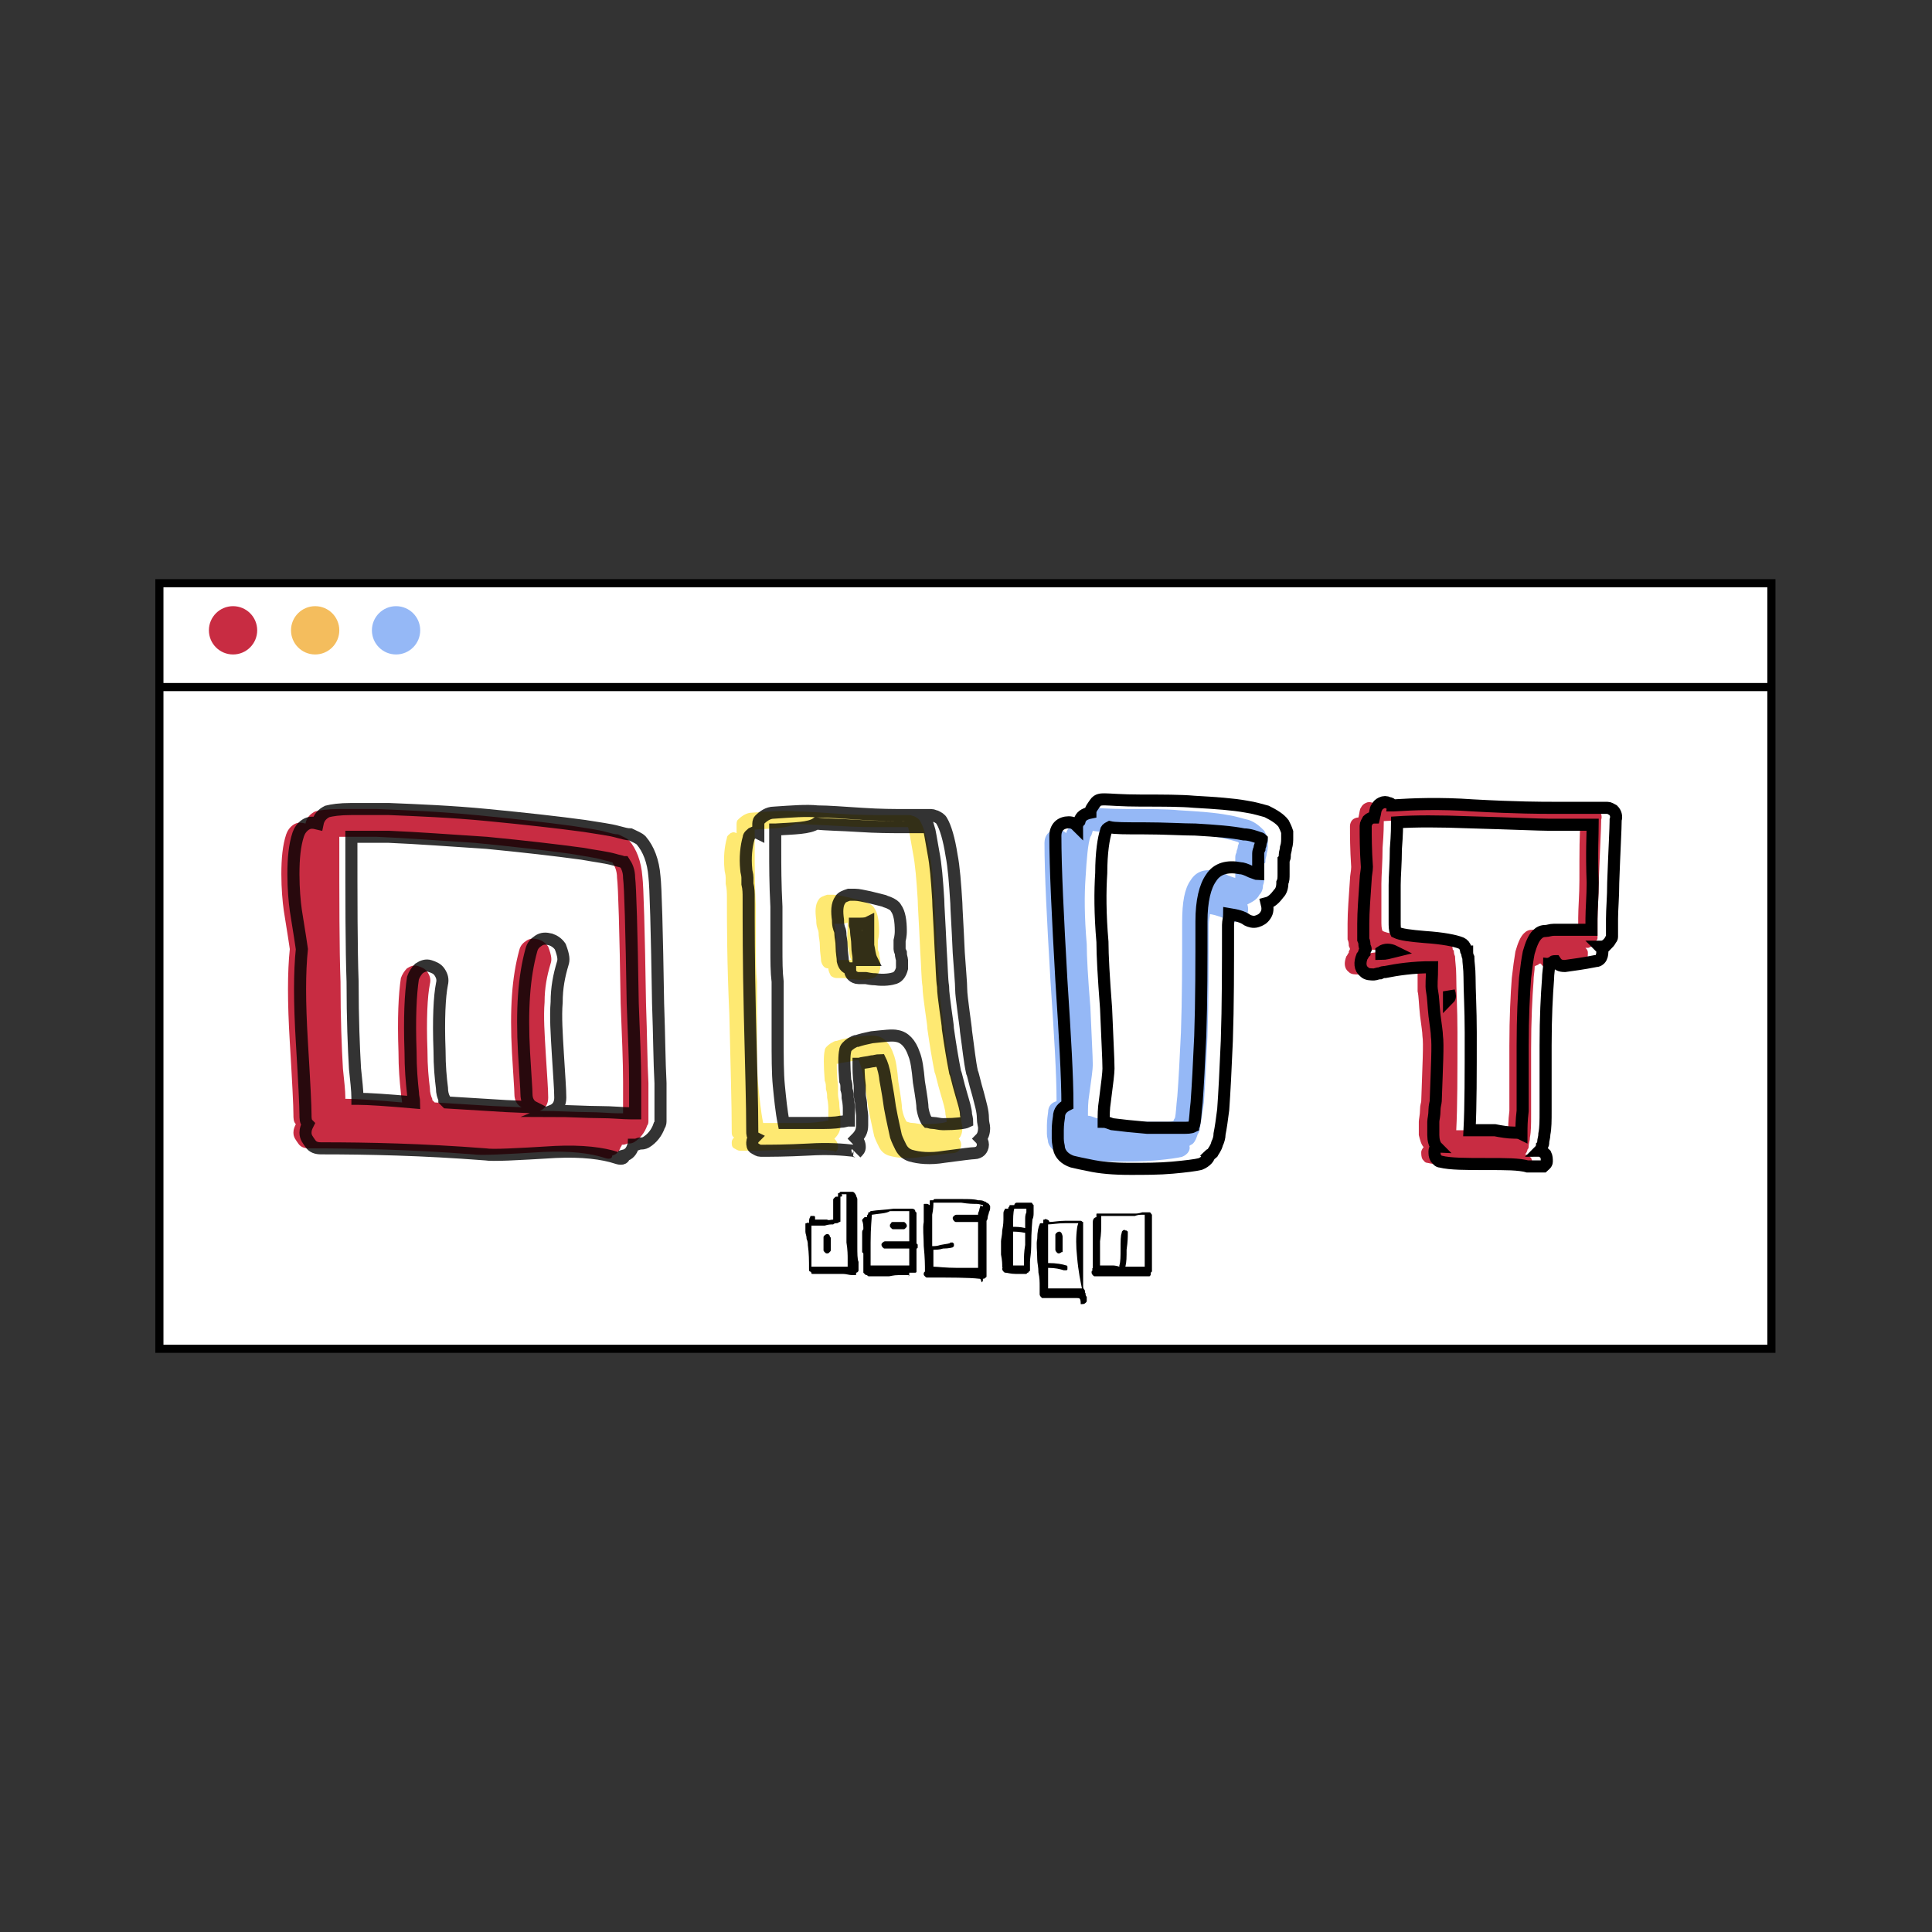
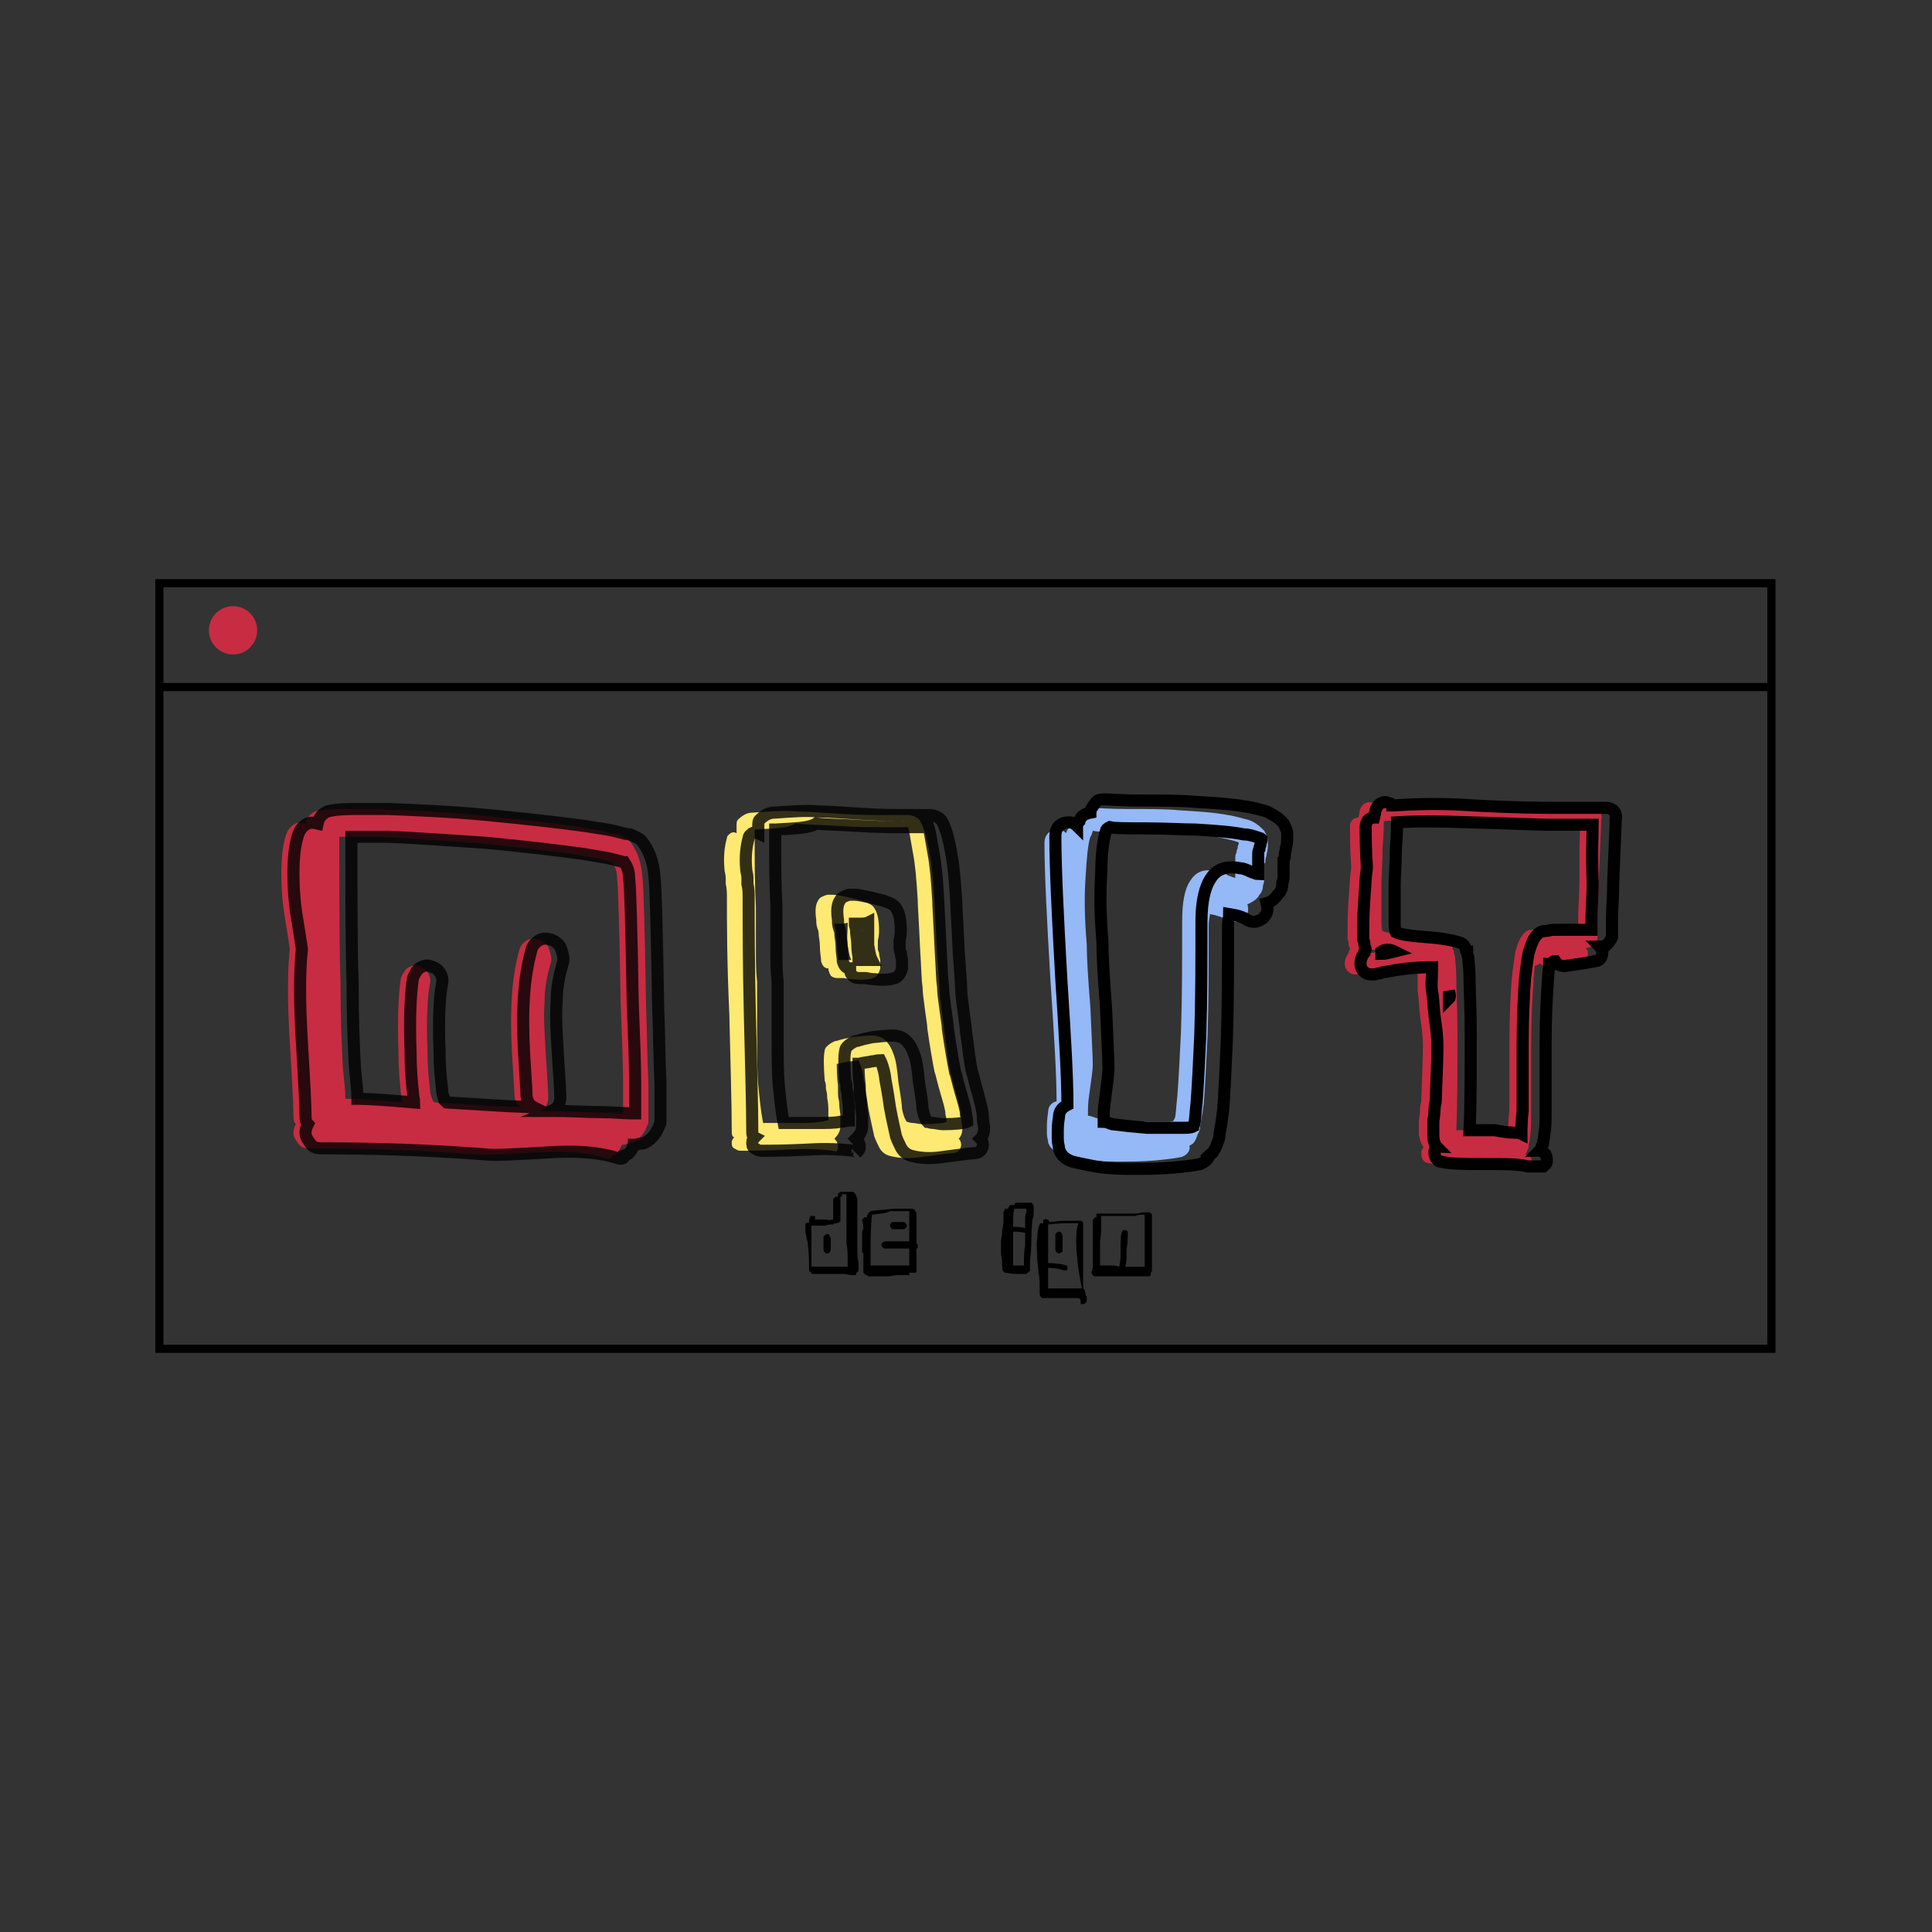
<svg xmlns="http://www.w3.org/2000/svg" x="0px" y="0px" viewBox="0 0 160 160" style="enable-background:new 0 0 160 160;" xml:space="preserve">
  <rect x="0" y="0" width="160" height="160" fill="#333333" stroke="none" />
  <style type="text/css">	.st0{display:none;}	.st1{fill:#FFFFFF;}	.st2{fill:#95B8F6;}	.st3{fill:#C82C42;}	.st4{fill:#FEE972;}	.st5{opacity:0.8;}	.st6{fill:none;stroke:#000000;stroke-miterlimit:10;}	.st7{fill:none;stroke:#000000;}	.st8{fill:none;stroke:#000000;stroke-width:0.674;stroke-miterlimit:10;}	.st9{fill:#F4BD5D;}			.st10{display:inline;fill:none;stroke:#000000;stroke-width:0.913;stroke-linecap:round;stroke-linejoin:round;stroke-miterlimit:10;}</style>
  <g id="GUÍAS" class="st0">
    <image style="display:inline;overflow:visible;" width="136" height="401" transform="matrix(0.132 0 0 0.132 -72 65)">	</image>
    <image style="display:inline;overflow:visible;" width="1344" height="722" transform="matrix(4.293629e-02 0 0 4.293629e-02 -98 23)">	</image>
    <image style="display:inline;overflow:visible;" width="700" height="540" transform="matrix(4.074074e-02 0 0 4.074074e-02 -77 125)">	</image>
  </g>
  <g id="PANTALLA">
-     <rect x="13.5" y="48.5" class="st1" width="133" height="63" />
-   </g>
+     </g>
  <g id="Capa_4">
    <g>
      <path class="st2" d="M97.9,95.8c-0.4,0.1-1.1,0.2-2.2,0.3c-1.1,0.1-2.2,0.1-3.3,0.1c-1.3,0-2.4-0.1-3.2-0.3   c-0.5-0.1-1-0.2-1.3-0.3c-0.6-0.2-1-0.6-1.1-1c0-0.2-0.1-0.4-0.1-0.7c0-0.2,0-0.4,0-0.7c0-0.1,0-0.4,0.1-1.1   c0-0.5,0.3-0.8,0.7-0.9c0-2.2-0.2-5.5-0.5-9.9c-0.3-5.1-0.5-8.9-0.5-11.5c0-0.3,0.1-0.6,0.3-0.8c0.2-0.2,0.5-0.3,0.8-0.3   c0.2,0,0.5,0.1,0.7,0.3c0-0.1,0.1-0.3,0.2-0.4c0.1-0.4,0.4-0.6,0.8-0.7c0-0.3,0.2-0.5,0.4-0.7c0.2-0.2,0.5-0.3,0.8-0.3   c0.3,0,1.3,0.1,2.9,0.1c1.8,0,3.2,0,4.2,0.1c1.7,0.1,3.1,0.2,4.1,0.4c0.7,0.1,1.2,0.3,1.7,0.4c0.6,0.2,1,0.6,1.3,0.9   c0.1,0.2,0.2,0.4,0.3,0.6c0,0.1,0,0.3,0,0.5c0,0.2,0,0.5-0.1,0.8c0,0.2-0.1,0.4-0.1,0.5c0,0.2,0,0.3-0.1,0.3c0,0.1,0,0.1,0,0.2   c0,0,0,0.2,0,0.4c0,0.2,0,0.4,0,0.5c0,0.2,0,0.5-0.1,0.7c0,0.3-0.1,0.6-0.3,0.8c-0.2,0.4-0.6,0.6-1,0.8c0.1,0.3,0.1,0.7-0.1,0.9   c-0.2,0.2-0.4,0.4-0.7,0.5c-0.3,0.1-0.6,0-0.8-0.1c-0.4-0.2-0.9-0.4-1.5-0.5c0,0.2-0.1,0.5-0.1,0.9c0,3.3,0,6.4-0.1,9.2   c-0.1,2.3-0.2,4.1-0.3,5.5c-0.1,0.8-0.2,1.4-0.3,1.9c0,0.3-0.1,0.6-0.2,0.7c-0.1,0.3-0.2,0.6-0.4,0.8c-0.1,0.1-0.2,0.1-0.3,0.2   C98.6,95.2,98.4,95.6,97.9,95.8z M90.3,69.3c-0.2,0.6-0.3,1.7-0.4,3.4c-0.1,1.4-0.1,3.2,0.1,5.5c0,1,0.1,2.8,0.3,5.2   c0.1,2.5,0.2,4.1,0.2,4.8c0,0.3-0.1,1.1-0.3,2.5c-0.1,0.6-0.1,1.1-0.1,1.7c0.2,0,0.4,0.1,0.7,0.2c0.7,0.1,1.7,0.2,2.8,0.3   c1,0,2,0,2.9,0c0.3,0,0.6,0,0.7-0.1c0,0,0-0.1,0.1-0.2c0.1-0.4,0.1-1,0.2-1.8c0.1-1.3,0.2-3.1,0.3-5.3c0.1-2.8,0.1-5.8,0.1-9.1   c0-1.7,0.2-2.8,0.7-3.5c0.5-0.8,1.3-1,2.3-0.7c0.2,0,0.5,0.1,0.8,0.3c0.3,0.1,0.5,0.2,0.6,0.2c0-0.1,0-0.2,0-0.3   c0-0.2,0-0.4,0-0.6s0-0.3,0-0.4c0,0,0-0.1,0-0.3s0-0.3,0.1-0.5c0-0.2,0.1-0.3,0.1-0.4c0-0.2,0.1-0.3,0.1-0.4c0,0-0.1-0.1-0.2-0.1   c-0.3-0.1-0.7-0.2-1.2-0.3c-0.9-0.2-2.2-0.3-3.8-0.4c-1,0-2.4-0.1-4.2-0.1c-1.4,0-2.3,0-2.7-0.1C90.4,69.1,90.4,69.2,90.3,69.3z" />
    </g>
    <g>
      <path class="st3" d="M50.1,95.9c-1.2-0.4-2.9-0.6-5.1-0.5c-3.3,0.2-5.2,0.3-5.8,0.2c-5.2-0.4-9.7-0.5-13.6-0.5   c-0.4,0-0.7-0.1-0.9-0.4s-0.4-0.5-0.4-0.9c0-0.3,0.1-0.5,0.2-0.7c-0.2-0.2-0.2-0.5-0.2-0.8c0-0.7-0.1-2.7-0.3-6   c-0.2-3.3-0.2-5.8,0-7.7c-0.2-1.4-0.4-2.5-0.5-3.2c-0.1-0.7-0.2-1.8-0.2-3c0-1.3,0.1-2.4,0.4-3.3c0.1-0.3,0.3-0.6,0.6-0.8   c0.3-0.2,0.6-0.2,1-0.1c0.1-0.5,0.4-0.8,0.8-1c0.4-0.1,1-0.2,2-0.2c0.8,0,1.8,0,3.1,0c2.4,0.1,5.1,0.2,8.2,0.5   c3.1,0.3,5.8,0.6,8,0.9c1.2,0.2,2.1,0.3,2.8,0.5c0.4,0.1,0.7,0.2,1,0.2c0.4,0.2,0.7,0.3,0.9,0.5c0.6,0.7,1,1.7,1.1,3   c0.1,0.8,0.2,4.3,0.3,10.5c0.1,2.7,0.1,4.8,0.2,6.6c0,0.9,0,1.6,0,2.2c0,0.3,0,0.5,0,0.7c0,0.1,0,0.2,0,0.2c0,0.1,0,0.3-0.1,0.4   c-0.2,0.6-0.6,1.1-1.1,1.4c-0.2,0.1-0.3,0.1-0.5,0.1c-0.1,0-0.2,0.1-0.4,0.1c0,0-0.1,0-0.1,0c0,0.1-0.1,0.2-0.1,0.2   c-0.1,0.3-0.3,0.6-0.7,0.7C50.7,96,50.4,96,50.1,95.9z M45.6,79.8c-0.3,1-0.5,2-0.5,3.2c-0.1,1.2,0,2.6,0.1,4.3   c0.1,1.7,0.2,2.9,0.2,3.6c0,0.5-0.2,0.9-0.7,1.1c1.5,0,2.9,0.1,4,0.1c1,0,1.9,0.1,2.5,0.1c0.2,0,0.3,0,0.4,0c0,0,0-0.1,0-0.2   c0-0.1,0-0.1,0-0.2c0-0.5,0-1.2,0-2.2c0-1.7-0.1-3.9-0.2-6.5c-0.1-6.2-0.2-9.6-0.3-10.4c0-0.6-0.2-1-0.4-1.3h-0.1   c-0.2-0.1-0.4-0.1-0.7-0.2c-0.7-0.2-1.6-0.3-2.7-0.5c-2.2-0.3-4.8-0.6-7.9-0.9c-3.1-0.2-5.7-0.4-8.1-0.5c-1.2,0-2.1,0-2.9,0   c-0.1,0-0.2,0-0.2,0c0,5.3,0,9.3,0.1,12c0,3.1,0.1,5.5,0.2,7.2c0.1,1,0.2,1.8,0.2,2.4v0.1c0,0,0.1,0,0.1,0c0.8,0,2.3,0.1,4.6,0.3   c0-0.2-0.1-0.5-0.1-0.8c-0.1-0.9-0.2-2-0.2-3.4c-0.1-2.8,0-4.8,0.2-6.1c0.1-0.3,0.3-0.6,0.5-0.8c0.3-0.2,0.6-0.3,0.9-0.2   c0.3,0.1,0.6,0.2,0.8,0.5c0.2,0.3,0.3,0.6,0.2,1c-0.2,1-0.3,2.9-0.2,5.5c0,1.3,0.1,2.3,0.2,3.1c0,0.4,0.1,0.7,0.2,0.9   c0,0,0,0.1,0,0.1c0.1,0.1,0.2,0.2,0.2,0.2l4.9,0.3l2.3,0.1c-0.4-0.2-0.6-0.6-0.6-1.1c0-0.4-0.1-1.6-0.2-3.4   c-0.1-1.8-0.1-3.4,0-4.8c0.1-1.4,0.3-2.6,0.6-3.7c0.1-0.4,0.3-0.6,0.6-0.8c0.3-0.2,0.6-0.2,1-0.1c0.3,0.1,0.6,0.3,0.8,0.6   C45.7,79.2,45.7,79.5,45.6,79.8z" />
    </g>
    <g>
      <path class="st4" d="M69,95.3c-0.9-0.1-2.1-0.2-3.7-0.1c-1.9,0.1-3.2,0.1-4,0.1c-0.2,0-0.3-0.1-0.5-0.2s-0.2-0.3-0.2-0.5   c0-0.2,0.1-0.3,0.2-0.4c-0.2-0.1-0.2-0.3-0.2-0.5c0-2.2-0.1-5.4-0.2-9.7c-0.2-4.3-0.2-7.5-0.2-9.7c0-0.3,0-0.7-0.1-1.1   c0-0.1,0-0.2,0-0.5c0-0.3-0.1-0.5-0.1-0.7c-0.1-1,0-1.9,0.2-2.6c0-0.2,0.2-0.3,0.3-0.4c0.2-0.1,0.3-0.1,0.5,0h0c0-0.2,0-0.3,0-0.5   c0-0.1,0-0.1,0-0.2c0-0.1,0-0.3,0.1-0.4c0.3-0.3,0.7-0.6,1.2-0.6c1.5-0.1,2.7-0.2,3.6-0.1c0.9,0,2.1,0.1,3.7,0.2   c1.5,0.1,2.7,0.1,3.5,0.1c0,0,0.2,0,0.5,0c0.3,0,0.6,0,0.8,0c0.4,0,0.7,0,0.9,0c0.2,0,0.3,0.1,0.4,0.1c0.2,0.1,0.4,0.2,0.5,0.4   c0.3,0.5,0.6,1.5,0.8,2.8c0.2,1,0.3,2.4,0.4,4c0,0.4,0.1,1.8,0.2,4.1c0.1,1.5,0.2,2.5,0.2,3c0,0.4,0.1,1.1,0.2,1.9   c0.1,0.8,0.2,1.4,0.2,1.6c0.2,1.4,0.3,2.5,0.5,3.4c0.1,0.2,0.2,0.8,0.5,1.8c0.2,0.8,0.4,1.4,0.4,2c0,0.4,0.1,0.6,0.1,0.8   c0,0.4-0.1,0.7-0.3,0.9c0.1,0.1,0.2,0.3,0.2,0.5c0,0.2-0.1,0.4-0.2,0.5c-0.1,0.1-0.3,0.2-0.5,0.2c-0.2,0-1,0.1-2.5,0.3   c-1.2,0.2-2.1,0.1-2.8-0.1c-0.3-0.1-0.6-0.3-0.8-0.7c-0.1-0.2-0.3-0.6-0.4-0.9c-0.1-0.5-0.3-1.3-0.5-2.4c-0.2-1.5-0.4-2.3-0.4-2.5   c-0.1-0.7-0.3-1.2-0.4-1.4c-0.3,0-0.5,0.1-0.7,0.1c-0.4,0.1-0.8,0.1-1,0.2c0,0,0,0-0.1,0c0,0.4,0,1,0.1,1.8c0,0.1,0,0.4,0,0.7   c0,0.3,0.1,0.6,0.1,0.7c0,0.5,0.1,0.9,0.1,1.1c0,0.5,0,0.8,0,0.8c0,0.5-0.2,0.8-0.5,1.1h0c0.2,0.2,0.3,0.4,0.3,0.7   c0,0.2-0.1,0.3-0.3,0.5C69.4,95.3,69.2,95.4,69,95.3z M62.4,68.7L62.4,68.7L62.4,68.7z M62.5,68.7c0,0.1,0,0.2,0,0.3   c0,0.3,0,0.9,0,1.5c0,1.1,0,2.7,0.1,4.6c0,1,0,2.1,0,3.3c0,1.2,0,2.1,0.1,2.9c0,0.8,0,1.3,0,1.3c0,0.4,0,1.5,0,3.2   c0,1.7,0,3.1,0.1,4.1s0.2,2.1,0.4,3.1c1.2,0,2.2,0,2.8,0c0.8,0,1.4,0,1.9-0.1c0.3,0,0.5-0.1,0.6-0.1c0,0,0.1,0,0.1,0   c0,0,0-0.1,0-0.2c0,0,0-0.1,0-0.3c0-0.2,0-0.3,0-0.4c0-0.2,0-0.5-0.1-1c0-0.2,0-0.4-0.1-0.7c0-0.3,0-0.5-0.1-0.7   c-0.1-1.3-0.1-2.1,0-2.5c0-0.2,0.2-0.4,0.5-0.6c0.2-0.1,0.3-0.2,0.5-0.2c0.3-0.1,0.7-0.2,1.2-0.3c1-0.1,1.7-0.2,2.1-0.1   c0.6,0.1,1.1,0.6,1.4,1.5c0.2,0.5,0.3,1.2,0.4,2.3c0.2,1.2,0.3,1.9,0.3,2.2c0.1,0.6,0.3,1,0.4,1.1c0.1,0,0.2,0.1,0.5,0.1   c0.2,0,0.5,0.1,0.8,0.1c1.1,0,1.8-0.1,2-0.2v0c0,0,0-0.2-0.1-0.6c0-0.4-0.2-1-0.4-1.7c-0.3-1-0.4-1.6-0.5-1.8   c-0.2-1-0.4-2.2-0.6-3.6c0-0.3-0.1-0.8-0.2-1.6c-0.1-0.8-0.2-1.4-0.2-1.9c-0.1-0.6-0.1-1.6-0.2-3.1c-0.1-2.3-0.2-3.6-0.2-4.1   c-0.1-1.6-0.2-2.9-0.4-3.9c-0.2-1.1-0.3-1.8-0.4-2.1c0,0-0.1,0-0.1,0c-0.2,0-0.4,0-0.7,0c-0.2,0-0.5,0-0.8,0c-0.3,0-0.5,0-0.6,0   c-0.9,0-2.1,0-3.6-0.1c-1.5-0.1-2.7-0.1-3.5-0.2C65.2,68.6,64.1,68.6,62.5,68.7C62.5,68.7,62.5,68.7,62.5,68.7z M68.6,80.2   c-0.3,0-0.5-0.2-0.6-0.6c0-0.3-0.1-0.7-0.1-1.2s-0.1-0.8-0.1-1c0-0.1,0-0.3-0.1-0.5c-0.1-0.3-0.1-0.5-0.1-0.7   c-0.1-0.7-0.1-1.3,0.2-1.7c0.1-0.2,0.4-0.3,0.7-0.4c0.2,0,0.3,0,0.5,0c0.3,0,0.7,0.1,1.2,0.2c0.4,0.1,0.8,0.2,1.2,0.3   c0.2,0.1,0.3,0.1,0.5,0.2c0.2,0.1,0.4,0.2,0.5,0.4c0.3,0.4,0.4,1.1,0.4,1.9c0,0.1,0,0.4-0.1,0.8c0,0.3,0,0.5,0,0.7   c0,0,0,0.1,0.1,0.3c0,0.3,0.1,0.5,0.1,0.6c0,0.3,0,0.5,0,0.7c-0.1,0.4-0.3,0.7-0.6,0.8c-0.3,0.1-0.9,0.2-1.6,0.1   c-0.1,0-0.3,0-0.8-0.1c-0.3,0-0.4,0-0.6,0c-0.2,0-0.4-0.1-0.5-0.2C68.7,80.6,68.6,80.4,68.6,80.2C68.6,80.2,68.6,80.2,68.6,80.2z    M69.1,76.5v0.1c0.1,0.3,0.1,0.5,0.1,0.6c0,0.2,0.1,0.6,0.1,1.1c0,0.5,0.1,0.8,0.1,1c0,0.1,0,0.1,0,0.2c0.2,0,0.3,0,0.6,0   c0,0,0.1,0,0.2,0c0.1,0,0.2,0,0.3,0c-0.2-0.4-0.2-0.8-0.3-1.2s0-1,0-1.7l0-0.2v0C70,76.5,69.7,76.5,69.1,76.5z" />
    </g>
    <g>
      <path class="st3" d="M125.4,96.7c-0.7-0.2-1.8-0.2-3.4-0.2c-1.7,0-3,0-3.8-0.2c-0.2,0-0.3-0.2-0.4-0.3c-0.1-0.2-0.1-0.4-0.1-0.6   c0-0.1,0.1-0.3,0.2-0.4c-0.2-0.2-0.3-0.6-0.4-1c0-0.3,0-0.6,0-1.1c0-0.2,0.1-0.6,0.1-1c0-0.4,0.1-0.6,0.1-0.7   c0.1-3,0.2-4.8,0.1-5.4c0-0.3-0.1-0.9-0.2-1.7c-0.1-0.9-0.1-1.6-0.2-2c0-0.5,0-1.1,0-2c-1.6,0-2.9,0.2-3.9,0.4l0,0   c0,0-0.1,0-0.1,0c-0.1,0-0.3,0.1-0.4,0.1c-0.2,0-0.4,0.1-0.5,0.1c-0.3,0-0.6,0-0.8-0.2c-0.4-0.3-0.4-0.8-0.2-1.3   c0.1-0.1,0.1-0.2,0.2-0.3c0,0,0,0,0-0.1l0.1-0.2c0-0.1-0.1-0.2-0.1-0.3c0-0.1,0-0.3-0.1-0.5c0-0.3,0-0.8,0-1.3   c0-1,0.1-2.2,0.2-3.7c0-0.3,0.1-0.7,0.1-1c-0.1-1.5-0.1-2.6-0.1-3.4c0-0.2,0.1-0.4,0.2-0.5c0.1-0.1,0.3-0.2,0.5-0.2   c0.1-0.4,0.1-0.7,0.2-0.8c0.1-0.2,0.2-0.3,0.4-0.4c0.2-0.1,0.4-0.1,0.6,0c0.1,0,0.3,0.1,0.4,0.2c0,0,0,0,0.1,0   c1.6-0.1,3.8-0.2,6.6,0c3.7,0.2,5.8,0.2,6.5,0.2c0,0,0.2,0,0.4,0c0.2,0,0.5,0,0.9,0c0.4,0,0.7,0,1,0c0.6,0,1.1,0,1.5,0   c0.2,0,0.4,0,0.6,0c0.1,0,0.2,0,0.2,0c0.2,0,0.3,0.1,0.5,0.2c0.2,0.2,0.3,0.5,0.2,0.8l0,0.1c0,0.6-0.1,2.3-0.2,5.1   c0,1.2-0.1,2.2-0.1,3.1c0,0.4,0,0.8,0,1c0,0.1,0,0.2,0,0.3c0,0,0,0.1,0,0.1s0,0,0,0.1c0,0,0,0.1-0.1,0.2c-0.1,0.2-0.2,0.3-0.4,0.5   c-0.1,0-0.2,0.1-0.3,0.1c-0.1,0-0.1,0-0.2,0c0.1,0.1,0.2,0.2,0.2,0.4c0,0.2,0,0.4-0.1,0.6c-0.1,0.2-0.3,0.3-0.5,0.3   c-1,0.2-1.8,0.3-2.5,0.4c-0.4,0-0.6-0.1-0.8-0.4c-0.1,0-0.2,0-0.2,0.1c-0.1,0-0.2,0.1-0.3,0.1c0,0.4-0.1,0.8-0.1,1.3   c-0.1,1.3-0.2,3.2-0.2,5.6c0,0.6,0,1.5,0,2.7c0,1.3,0,2.2,0,2.7c0,0.8,0,1.4-0.1,1.9c0,0.3-0.1,0.5-0.1,0.7c0,0.1,0,0.2-0.1,0.3   c0,0.1-0.1,0.3-0.2,0.4h0l0,0c0.2,0,0.4,0.2,0.5,0.3c0.1,0.2,0.1,0.4,0.1,0.6c0,0.2-0.2,0.3-0.3,0.4   C125.7,96.7,125.5,96.8,125.4,96.7z M114.3,78.8c-0.4-0.2-0.8-0.2-1.1,0l0,0.2C113.5,78.9,113.9,78.9,114.3,78.8z M130.9,68.2   c-0.4,0-0.8,0-1.4,0c-0.3,0-0.7,0-1,0c-0.4,0-0.7,0-0.9,0c-0.2,0-0.4,0-0.4,0c-0.7,0-2.9-0.1-6.6-0.2c-2.5-0.1-4.5-0.1-6,0   c0,0.2,0,1-0.1,2.2c0,1.2-0.1,2.3-0.1,3c0,1.3,0,2.3,0,3c0,0.4,0,0.7,0.1,0.9c0.4,0.2,1.2,0.3,2.4,0.4c1.5,0.1,2.5,0.3,3,0.5   c0.2,0.1,0.3,0.2,0.4,0.5c0,0.1,0,0.2,0.1,0.2c0,0.1,0,0.3,0.1,0.5c0,0.4,0.1,0.9,0.1,1.6c0,1.2,0.1,2.7,0.1,4.7   c0,3.5,0,6.2-0.1,8.1c0.2,0,0.4,0,0.6,0c1,0,1.5,0,1.5,0c0.5,0.1,1.1,0.2,1.6,0.2c0.2,0,0.4,0,0.6,0.1c0,0,0-0.1,0-0.1   c0-0.4,0-1,0.1-1.8c0-0.5,0-1.4,0-2.7c0-1.2,0-2.2,0-2.7c0-2.4,0.1-4.3,0.2-5.6c0.1-0.9,0.2-1.6,0.3-2.2c0.2-0.7,0.4-1.2,0.7-1.5   c0.2-0.2,0.4-0.3,0.7-0.3c0.2,0,0.4-0.1,0.7-0.1c0.3,0,0.9,0,1.6,0c0.7,0,1.2,0,1.4,0h0.1c0-0.2,0-0.5,0-0.9   c0-0.8,0.1-1.9,0.1-3.1C130.8,70.5,130.8,68.9,130.9,68.2z M118.9,82.1c0,0.2,0,0.4,0,0.6C118.9,82.6,118.9,82.4,118.9,82.1   C118.9,82.2,118.9,82.2,118.9,82.1z" />
    </g>
    <g>
      <path d="M69,101c0-0.2,0-0.3,0-0.5c0-0.2,0-0.4,0-0.6s0-0.4,0-0.5c0-0.1,0-0.1,0.1-0.2s0.1-0.1,0.2-0.1c0,0,0,0,0.1,0   c0-0.1,0-0.1,0-0.1c0,0,0-0.1,0-0.1c0-0.1,0-0.1,0.1-0.1c0,0,0.1-0.1,0.1-0.1c0,0,0,0,0.1,0c0,0,0.1,0,0.1,0c0.1,0,0.2,0,0.3,0   c0.3,0,0.4,0,0.5,0c0.1,0,0.2,0.1,0.3,0.3c0,0.1,0.1,0.2,0.1,0.3c0,0.2,0,0.5,0,0.9c0,0.3,0,0.6,0,0.9c0,0.3,0,0.5,0,0.6   c0,0.4,0,0.9,0,1.5s0,1.1,0.1,1.3c0,0,0,0.1,0,0.1c0,0.1,0,0.2,0,0.2c0,0.2,0,0.3,0,0.4c0,0.1-0.1,0.2-0.2,0.2c0,0,0,0.1,0,0.1   c0,0.1,0,0.1-0.1,0.1c0,0-0.1,0-0.2,0c-0.3,0-0.5-0.1-0.8-0.1c-0.3,0-0.6,0-0.8,0c-0.2,0-0.5,0-0.9,0c-0.4,0-0.6,0-0.8,0   c-0.1,0-0.1,0-0.1-0.1c0,0-0.1-0.1-0.1-0.1c-0.1,0-0.1-0.1-0.1-0.2c0-0.7,0-1.3-0.1-2c0-0.1,0-0.3-0.1-0.5c0-0.3-0.1-0.4-0.1-0.6   c0-0.1,0-0.3,0-0.6c0-0.1,0-0.1,0.1-0.1c0,0,0.1-0.1,0.2,0c0-0.2,0-0.4,0.1-0.5c0-0.1,0-0.1,0.1-0.1c0.1,0,0.1,0,0.2,0   c0.1,0,0.1,0.1,0.1,0.1c0,0.1,0,0.1,0,0.2c0.4,0,0.7,0,1,0C68.6,101.1,68.8,101,69,101C69,101,69,101,69,101z M69.6,99.1   c0,0,0,0.1,0,0.2c0,0.1,0,0.4,0,0.7c0,0.3,0,0.6,0,0.7c0,0.1,0,0.2,0,0.3c0,0,0,0.1,0,0.1c0,0.1,0,0.1-0.1,0.1   c0,0-0.1,0.1-0.2,0.1c-0.1,0-0.2,0-0.3,0.1c-0.2,0-0.4,0-0.7,0.1c-0.3,0-0.7,0-1.1,0c0,0.1,0,0.2,0,0.3c0,0.1,0,0.2,0,0.4   c0,0.2,0,0.4,0,0.5c0,0.2,0,0.5,0,1.1c0,0.4,0,0.8,0,1c0,0,0,0.1,0,0.1c0,0,0,0,0,0c0,0,0.1,0,0.2,0c0.2,0,0.4,0,0.7,0   c0.1,0,0.3,0,0.5,0c0.2,0,0.3,0,0.4,0c0.1,0,0.2,0,0.2,0c0,0,0.1,0,0.3,0c0.2,0,0.3,0,0.4,0c0.2,0,0.3,0,0.3,0h0c0,0,0-0.1,0-0.2   c0,0,0,0,0-0.1c0,0,0,0,0-0.1c0,0,0,0,0-0.1c0-0.1,0-0.1,0-0.2c0-0.2,0-0.7-0.1-1.3c0-0.7,0-1.2,0-1.5c0,0,0-0.2,0-0.6   c0-0.4,0-0.7,0-0.9c0-0.4,0-0.6,0-0.8c0-0.1,0-0.1,0-0.2c0,0,0,0,0.1,0c0,0,0,0-0.1,0c0,0,0,0,0,0l0,0c0,0-0.1,0-0.2,0   c-0.1,0-0.2,0-0.2,0C69.8,99.1,69.7,99.1,69.6,99.1z M68.8,102.5c0,0.1,0,0.3,0,0.5c0,0.2,0,0.4,0,0.5c0,0.1,0,0.1-0.1,0.2   s-0.1,0.1-0.2,0.1c-0.1,0-0.1,0-0.2-0.1s-0.1-0.1-0.1-0.2c0-0.1,0-0.3,0-0.5c0-0.2,0-0.4,0-0.5c0-0.1,0-0.1,0.1-0.2   c0,0,0.1-0.1,0.2-0.1c0.1,0,0.1,0,0.2,0.1C68.7,102.4,68.8,102.5,68.8,102.5z M69.6,99L69.6,99L69.6,99z M70.3,99.1   C70.3,99.1,70.3,99.1,70.3,99.1L70.3,99.1L70.3,99.1z" />
      <path d="M75.2,105.6c-0.2,0-0.5,0-0.8,0c-0.4,0-0.7,0.1-0.8,0.1c-0.2,0-0.5,0-0.8,0c-0.4,0-0.7,0-0.8,0c-0.1,0-0.1,0-0.2-0.1   c-0.1,0-0.1,0-0.2-0.1c0,0-0.1-0.1-0.1-0.1c0,0,0,0,0-0.1c0,0,0-0.1,0-0.2c0-0.1,0-0.3,0-0.5c0-0.1,0-0.2,0-0.3c0-0.1,0-0.2,0-0.3   c0-0.1,0-0.1,0-0.1c0,0,0-0.1,0-0.1c0,0-0.1-0.1-0.1-0.1c0,0,0-0.1,0-0.3c0-0.2,0-0.3,0-0.3c0-0.1,0-0.2,0-0.3c0-0.2,0-0.3,0-0.4   c0-0.1,0-0.2,0-0.3c0-0.1,0-0.2,0.1-0.3c0-0.2,0-0.5-0.1-0.7c0-0.1,0-0.1,0.1-0.2c0,0,0.1-0.1,0.1-0.1c0.1,0,0.1,0,0.2,0   c0-0.1,0-0.1,0-0.1c0-0.1,0.1-0.1,0.1-0.2c0-0.1,0-0.1,0.1-0.1c0,0,0.1-0.1,0.1-0.1c0.6-0.1,1.2-0.1,1.9-0.2c0.5,0,0.8,0,1.1,0   c0.2,0,0.3,0,0.4,0c0.2,0,0.3,0.1,0.3,0.2c0,0,0,0.1,0.1,0.1c0,0,0,0.1,0,0.1c0,0.1,0,0.2,0,0.3c0,0.2,0,0.5,0,0.9   c0,0.3,0,0.8,0,1.3c0.1,0,0.1,0.1,0.1,0.1c0,0.1,0,0.1,0,0.2c0,0.1-0.1,0.1-0.1,0.1c0,0.3,0,0.6,0,0.8c0,0.3,0,0.5,0,0.7   c0,0.1,0,0.2,0,0.3c0,0,0,0.1,0,0.1c0,0.1-0.1,0.1-0.1,0.1c0,0-0.1,0-0.1,0c0,0,0,0,0,0c0,0,0,0-0.1,0c0,0-0.1,0-0.2,0   c0,0-0.1,0-0.1,0c0,0,0,0.1,0,0.1c0,0.1,0,0.1-0.1,0.2C75.4,105.6,75.3,105.6,75.2,105.6z M72.2,100.6c0,0.3-0.1,1-0.1,2.3   c0,0.3,0,0.6,0,0.8c0,0.1,0,0.2,0,0.2l0,0.1c0,0.2,0,0.4,0,0.6c0,0,0,0.1,0,0.1c0,0,0,0.1,0,0.1c0,0,0.1,0,0.2,0   c0.2,0,0.4,0,0.7,0c0.2,0,0.4,0,0.7,0s0.4,0,0.4,0c0,0,0.1,0,0.3,0c0.1,0,0.1,0,0.3,0c0.1,0,0.2,0,0.2,0c0.2,0,0.4,0,0.4,0   c0,0,0,0,0,0c0,0,0-0.1,0-0.1c0-0.1,0-0.4,0-0.6c0-0.2,0-0.4,0-0.7c-0.2,0-0.5,0-0.8,0c-0.2,0-0.4,0-0.7,0c-0.3,0-0.5,0-0.5,0   c-0.1,0-0.1,0-0.2-0.1c0,0-0.1-0.1-0.1-0.2c0-0.1,0-0.1,0.1-0.2c0,0,0.1-0.1,0.2-0.1c0.1,0,0.3,0,0.5,0c0.3,0,0.5,0,0.7,0   c0.3,0,0.6,0,0.8,0c0-0.6,0-1,0-1.3c0-0.4,0-0.6,0-0.9c0-0.1,0-0.2,0-0.3c0,0,0,0,0,0c0,0,0,0-0.1,0c-0.1,0-0.2,0-0.4,0   c-0.3,0-0.6,0-1.1,0C73.4,100.5,72.8,100.5,72.2,100.6C72.2,100.6,72.2,100.6,72.2,100.6z M74,101.2h0.8c0.1,0,0.1,0,0.2,0.1   c0,0,0.1,0.1,0.1,0.2c0,0.1,0,0.1-0.1,0.2s-0.1,0.1-0.2,0.1H74c-0.1,0-0.1,0-0.2-0.1s-0.1-0.1-0.1-0.2c0-0.1,0-0.1,0.1-0.2   C73.8,101.2,73.9,101.2,74,101.2z" />
-       <path d="M81.1,105.9c-0.9-0.1-2.3-0.1-4.3-0.1c-0.1,0-0.1,0-0.2-0.1s-0.1-0.1-0.1-0.2c0-0.1,0-0.1,0.1-0.2c0,0,0-0.1,0-0.1   c0-0.4,0-1-0.1-2c0-0.8-0.1-1.5,0-2c0,0,0-0.3,0-0.7c0-0.4,0-0.7,0-0.7c0-0.1,0-0.1,0.1-0.1c0,0,0.1,0,0.2,0   c0.1,0,0.1,0.1,0.2,0.1c0-0.1,0-0.2,0-0.3c0-0.1,0-0.1,0.1-0.1c0.1,0,0.1,0,0.2,0c0,0,0,0,0,0c0-0.1,0.1-0.1,0.2-0.1   c0,0,0.2,0,0.5,0c0.3,0,0.5,0,0.8,0c0.3,0,0.6,0,0.9,0c0.5,0,1,0,1.3,0.1c0.2,0,0.4,0,0.5,0.1c0.1,0,0.1,0,0.2,0.1   c0.1,0,0.1,0.1,0.2,0.1c0,0.1,0.1,0.1,0.1,0.2c0,0,0,0,0,0.1v0c0,0.1,0,0.2-0.1,0.4c0,0.1-0.1,0.3-0.1,0.4c0,0.2-0.1,0.3-0.1,0.3   c0,0.1,0,0.1,0,0.2c0,0.1,0,0.1,0,0.2c0,0.1,0,0.1,0,0.2c0,0.1,0,0.1,0,0.2c0,0.1,0,0.1,0,0.2c0,0,0,0.1,0,0.2c0,0.1,0,0.2,0,0.2   c0,0,0,0.1,0,0.2c0,0.1,0,0.2,0,0.2c0,0,0,0.1,0,0.3c0,0.2,0,0.4,0,0.6c0,0.2,0,0.4,0,0.6c0,0.4,0,0.7,0,0.9c0,0.1,0,0.2,0,0.3   c0,0.1,0,0.1,0,0.1c0,0.1-0.1,0.1-0.2,0.2c0,0,0,0-0.1,0c0,0,0,0,0,0.1c0,0.1,0,0.1-0.1,0.2C81.2,105.9,81.2,105.9,81.1,105.9z    M81.4,99.8C81.4,99.8,81.4,99.8,81.4,99.8c-0.1,0-0.3-0.1-0.5-0.1c-0.3,0-0.7,0-1.3-0.1c-0.4,0-0.7,0-0.9,0c-0.3,0-0.5,0-0.8,0   c-0.3,0-0.4,0-0.5,0c0,0,0,0-0.1,0c0,0.2,0,0.5-0.1,1c0,0.6,0,1.2,0,1.9c0,0.2,0,0.5,0,0.7c0.2,0,0.4,0,0.7-0.1   c0.5-0.1,0.8-0.1,0.8-0.2c0.1,0,0.1,0,0.2,0c0,0,0.1,0.1,0.1,0.1c0,0.1,0,0.1,0,0.2c0,0-0.1,0.1-0.1,0.1c0,0-0.3,0.1-0.8,0.1   c-0.3,0.1-0.6,0.1-0.8,0.1c0,0.3,0,0.5,0,0.7c0,0.3,0,0.5,0,0.6c0,0,0,0.1,0,0.1c0.3,0,1,0.1,2,0.1c0.5,0,0.9,0,1.2,0   c0.2,0,0.3,0,0.4,0c0,0,0,0,0.1,0c0-0.1,0-0.1,0-0.2c0-0.2,0-0.5,0-0.8c0-0.2,0-0.4,0-0.6c0-0.2,0-0.4,0-0.6c0-0.2,0-0.3,0-0.3   c0-0.6,0-1,0-1.3c-0.2,0-0.8,0-1.8,0c-0.1,0-0.1,0-0.2-0.1c0,0-0.1-0.1-0.1-0.2c0-0.1,0-0.1,0.1-0.2c0,0,0.1-0.1,0.2-0.1   c1,0,1.6,0,1.8,0c0,0,0-0.1,0-0.1c0-0.1,0.1-0.2,0.1-0.3c0-0.1,0.1-0.3,0.1-0.4C81.4,100,81.4,99.9,81.4,99.8z" />
      <path d="M83,104.9c0-0.2,0-0.5-0.1-1c0-0.4,0-0.8,0-1.1c0-0.2,0.1-0.5,0.1-0.9c0.1-0.5,0.1-0.8,0.1-0.9c0,0,0-0.2,0-0.4   c0-0.2,0-0.3,0.1-0.4c0-0.1,0-0.1,0.1-0.1s0.1,0,0.2,0c0,0,0,0,0,0c0-0.1,0-0.1,0.1-0.2c0-0.1,0-0.1,0.1-0.1c0.1,0,0.1,0,0.2,0   c0,0,0,0,0.1,0c0-0.1,0.1-0.2,0.2-0.2c0,0,0.1,0,0.3,0c0.1,0,0.3,0,0.3,0c0.2,0,0.3,0,0.4,0c0.1,0,0.1,0,0.1,0c0,0,0.1,0,0.1,0   c0,0,0.1,0,0.1,0.1l0.1,0.1c0,0,0,0,0,0.1c0,0,0,0.1,0,0.1c0,0.1,0,0.2,0,0.4c0,0.2,0,0.4-0.1,0.6c0,0.1-0.1,0.9-0.1,2.2   c0,0.6-0.1,1-0.1,1.3c0,0.2,0,0.3,0,0.4c0,0.1,0,0.1,0,0.1c0,0,0,0,0,0.1c0,0,0,0.1,0,0.1c0,0,0,0.1-0.1,0.1c0,0,0,0,0,0   c0,0,0,0,0,0c0,0,0,0.1-0.1,0.1c0,0-0.1,0.1-0.1,0.1c-0.2,0-0.5,0-0.9,0c-0.4,0-0.7-0.1-0.8-0.1c-0.1,0-0.1,0-0.2-0.1   c0,0-0.1-0.1-0.1-0.2c0-0.1,0-0.1,0.1-0.2c0,0,0.1-0.1,0.2-0.1h0C83,105,83,105,83,104.9z M84.9,102.1c-0.5-0.1-0.8-0.1-1-0.1   c0,0.1,0,0.2,0,0.2c0,0.6,0,1,0,1.3c0,0,0,0.1,0,0.2c0,0.1,0,0.2,0,0.3c0,0.1,0,0.2,0,0.3c0,0.2,0,0.3,0,0.4c0,0,0,0.1,0,0.1   c0,0,0.1,0,0.1,0c0.1,0,0.3,0,0.4,0c0.1,0,0.3,0,0.4,0c0-0.1,0-0.2,0-0.4c0-0.3,0-0.7,0.1-1.3L84.9,102.1z M84,100.1   c-0.1,0.3-0.1,0.8-0.1,1.5c0.2,0,0.6,0,1,0.1c0-0.4,0-0.6,0-0.7c0-0.2,0-0.4,0.1-0.6c0-0.1,0-0.3,0-0.3c-0.1,0-0.2,0-0.3,0   c-0.1,0-0.2,0-0.4,0c-0.1,0-0.2,0-0.3,0C84.1,100.1,84.1,100.1,84,100.1z" />
      <path d="M89.2,107.5c-0.3,0-0.7,0-1.3,0c-0.6,0-1,0-1.2,0c-0.1,0-0.1,0-0.2,0c-0.1,0-0.1,0-0.2,0c0,0-0.1-0.1-0.1-0.1   c0,0-0.1-0.1-0.1-0.2c0-0.2,0-0.4,0-0.7c0-0.3,0-0.7-0.1-1.1c0-0.5-0.1-0.8-0.1-1.1c0-0.7-0.1-1.3,0-1.7c0-0.6,0.1-1,0.2-1.2   c0-0.1,0.1-0.1,0.1-0.1c0.1,0,0.1,0,0.2,0c0-0.1,0-0.2,0-0.2c0-0.1,0-0.1,0.1-0.1c0,0,0.1-0.1,0.2,0c0.1,0,0.2,0.1,0.2,0.2   c0.3,0,0.8-0.1,1.3-0.1c0.4,0,0.7,0,0.9,0c0.1,0,0.2,0,0.3,0c0,0,0.1,0,0.1,0c0.1,0,0.1,0.1,0.2,0.1c0,0.1,0,0.2,0,0.3   c0,0.1,0,0.1,0,0.2c0,0,0,0.1,0,0.1c0,0.1,0,0.1,0,0.1c0,0,0,0,0,0.1c0,0.7,0,1.5,0,2.4c0,0,0,0.1,0,0.3c0,0.2,0,0.3,0,0.3   c0,0,0,0.1,0,0.3c0,0.1,0,0.2,0,0.3c0,0,0,0.1,0,0.3c0,0.1,0,0.2,0,0.3c0,0.1,0,0.2,0,0.3c0,0.1,0,0.2,0.1,0.3s0,0.2,0.1,0.3   c0,0.1,0,0.2,0.1,0.3c0,0.1,0,0.1,0,0.2c0,0,0,0.1,0,0.1c0,0.1,0,0.1-0.1,0.2c-0.1,0.1-0.2,0.1-0.3,0.1c0,0-0.1,0-0.1,0   c0,0,0,0,0,0C89.5,107.5,89.4,107.5,89.2,107.5C89.2,107.5,89.2,107.5,89.2,107.5z M86.4,103c0-0.2,0-0.4,0-0.6c0,0,0,0.1,0,0.1   C86.4,102.7,86.4,102.9,86.4,103z M89.3,101.3c-0.1,0-0.1,0-0.2,0c-0.2,0-0.5,0-0.9,0c-0.6,0-1.1,0.1-1.4,0.1c0,0.1,0,0.3,0,0.5   c0,0.6,0,1.2,0,2c0,0.2,0,0.4,0,0.7c0.7,0,1.2,0.1,1.5,0.2c0.1,0,0.1,0.1,0.1,0.1c0,0.1,0,0.1,0,0.2c0,0.1-0.1,0.1-0.1,0.1   c-0.1,0-0.1,0-0.2,0c-0.3-0.1-0.7-0.2-1.3-0.2c0,0.3,0,0.7,0,0.9c0,0.3,0,0.5,0,0.7c0,0,0,0.1,0,0.1c0.3,0,0.8,0,1.4,0   c0.6,0,1.1,0,1.4,0c-0.1-0.5-0.3-1.4-0.4-2.6c-0.1-0.9-0.1-1.7,0-2.4c0,0,0-0.1,0.1-0.4C89.3,101.4,89.3,101.3,89.3,101.3z    M88,102.4c0,0.6,0,1,0,1.2c0,0.1,0,0.1-0.1,0.1c0,0-0.1,0.1-0.2,0.1c-0.1,0-0.1,0-0.2-0.1c0,0-0.1-0.1-0.1-0.2c0-0.2,0-0.6,0-1.2   c0-0.1,0-0.1,0.1-0.2c0,0,0.1-0.1,0.2-0.1c0.1,0,0.1,0,0.2,0.1C88,102.3,88,102.4,88,102.4z" />
      <path d="M94.9,105.7c-0.4,0-0.9,0-1.3,0c-0.5,0-1,0-1.6,0c-0.6,0-1,0-1.3,0c-0.1,0-0.1,0-0.2-0.1c0,0-0.1-0.1-0.1-0.2   c0-0.1,0-0.2,0.1-0.2c0,0-0.1-0.1,0-0.2c0-0.1,0-0.1,0-0.3c0-0.1,0-0.2,0-0.4s0-0.3,0-0.4c0-0.1,0-0.3,0-0.5c0-0.2,0-0.4,0-0.5   c0-0.5,0-0.9,0-1.2c0-0.2,0-0.4,0-0.5c0-0.2,0.1-0.3,0.1-0.3c0,0,0.1-0.1,0.2-0.1c0-0.1,0-0.1,0-0.2v0c0-0.1,0-0.1,0.1-0.1   c0.1,0,0.1,0,0.2,0c0,0,0.1,0,0.1,0c0.1,0,0.2,0,0.3,0c0.2,0,0.6,0,1,0c0.3,0,0.6,0,1,0c0.4,0,0.6,0,0.6,0c0,0,0.2,0,0.5-0.1   c0.1,0,0.2,0,0.3,0c0,0,0.1,0,0.1,0c0.1,0,0.1,0,0.2,0c0.1,0,0.1,0.1,0.2,0.2c0,0.1,0,0.1,0,0.2c0,0.2,0,0.4,0,0.6   c0,0.2,0,0.3,0,0.6c0,0.2,0,0.4,0,0.4s0,0.1,0,0.3c0,0.1,0,0.3,0,0.6c0,0.2,0,0.5,0,0.6c0,0.4,0,0.7,0,0.9c0,0.1,0,0.2,0,0.3   c0,0,0,0.1,0,0.1c0,0,0,0,0,0c0,0,0,0,0,0c0,0,0,0.1,0,0.1c0,0-0.1,0.1-0.1,0.1c0,0,0,0,0,0.1c0,0.1,0,0.1-0.1,0.2   C95.1,105.7,95,105.7,94.9,105.7z M93.4,102.2c0,0.2,0,0.6-0.1,1.3c0,0.6,0,1-0.1,1.4c0,0,0,0,0,0c0.2,0,0.4,0,0.5,0   c0.4,0,0.6,0,0.8,0c0.1,0,0.2,0,0.3,0c0,0,0,0,0,0c0-0.1,0-0.2,0-0.3c0-0.2,0-0.5,0-0.9c0-0.2,0-0.4,0-0.6c0-0.2,0-0.4,0-0.6   c0-0.1,0-0.2,0-0.3c0,0,0-0.1,0-0.4s0-0.4,0-0.6c0-0.2,0-0.4,0-0.5c0,0,0-0.1,0-0.1h0c-0.1,0-0.1,0-0.3,0c-0.3,0-0.5,0.1-0.5,0.1   c0,0-0.2,0-0.6,0c-0.4,0-0.7,0-1,0c-0.4,0-0.7,0-0.9,0c-0.1,0-0.2,0-0.3,0c0,0.1,0,0.3,0,0.6c0,0.4,0,0.9-0.1,1.5   c0,0.6,0,1.1,0,1.5c0,0.2,0,0.4,0,0.5c0,0,0,0,0,0c0.1,0,0.2,0,0.3,0c0,0,0.1,0,0.2,0c0.1,0,0.2,0,0.2,0c0.1,0,0.2,0,0.3,0   c0.1,0,0.3,0,0.6,0.1c0,0,0-0.1,0-0.1c0.1-0.3,0.1-0.8,0.1-1.3c0-0.7,0-1.2,0.1-1.4c0-0.1,0-0.1,0.1-0.2c0,0,0.1-0.1,0.2,0   c0.1,0,0.1,0,0.2,0.1C93.4,102.1,93.4,102.2,93.4,102.2z" />
    </g>
    <g class="st5">
      <path class="st6" d="M51.1,95.9c-1.2-0.4-2.9-0.6-5.1-0.5c-3.3,0.2-5.2,0.3-5.8,0.2c-5.2-0.4-9.7-0.5-13.6-0.5   c-0.4,0-0.7-0.1-0.9-0.4s-0.4-0.5-0.4-0.9c0-0.3,0.1-0.5,0.2-0.7c-0.2-0.2-0.2-0.5-0.2-0.8c0-0.7-0.1-2.7-0.3-6   c-0.2-3.3-0.2-5.8,0-7.7c-0.2-1.4-0.4-2.5-0.5-3.2c-0.1-0.7-0.2-1.8-0.2-3c0-1.3,0.1-2.4,0.4-3.3c0.1-0.3,0.3-0.6,0.6-0.8   c0.3-0.2,0.6-0.2,1-0.1c0.1-0.5,0.4-0.8,0.8-1c0.4-0.1,1-0.2,2-0.2c0.8,0,1.8,0,3.1,0c2.4,0.1,5.1,0.2,8.2,0.5   c3.1,0.3,5.8,0.6,8,0.9c1.2,0.2,2.1,0.3,2.8,0.5c0.4,0.1,0.7,0.2,1,0.2c0.4,0.2,0.7,0.3,0.9,0.5c0.6,0.7,1,1.7,1.1,3   c0.1,0.8,0.2,4.3,0.3,10.5c0.1,2.7,0.1,4.8,0.2,6.6c0,0.9,0,1.6,0,2.2c0,0.3,0,0.5,0,0.7c0,0.1,0,0.2,0,0.2c0,0.1,0,0.3-0.1,0.4   c-0.2,0.6-0.6,1.1-1.1,1.4c-0.2,0.1-0.3,0.1-0.5,0.1c-0.1,0-0.2,0.1-0.4,0.1c0,0-0.1,0-0.1,0c0,0.1-0.1,0.2-0.1,0.2   c-0.1,0.3-0.3,0.6-0.7,0.7C51.7,96,51.4,96,51.1,95.9z M46.6,79.8c-0.3,1-0.5,2-0.5,3.2c-0.1,1.2,0,2.6,0.1,4.3   c0.1,1.7,0.2,2.9,0.2,3.6c0,0.5-0.2,0.9-0.7,1.1c1.5,0,2.9,0.1,4,0.1c1,0,1.9,0.1,2.5,0.1c0.2,0,0.3,0,0.4,0c0,0,0-0.1,0-0.2   c0-0.1,0-0.1,0-0.2c0-0.5,0-1.2,0-2.2c0-1.7-0.1-3.9-0.2-6.5c-0.1-6.2-0.2-9.6-0.3-10.4c0-0.6-0.2-1-0.4-1.3h-0.1   c-0.2-0.1-0.4-0.1-0.7-0.2c-0.7-0.2-1.6-0.3-2.7-0.5c-2.2-0.3-4.8-0.6-7.9-0.9c-3.1-0.2-5.7-0.4-8.1-0.5c-1.2,0-2.1,0-2.9,0   c-0.1,0-0.2,0-0.2,0c0,5.3,0,9.3,0.1,12c0,3.1,0.1,5.5,0.2,7.2c0.1,1,0.2,1.8,0.2,2.4v0.1c0,0,0.1,0,0.1,0c0.8,0,2.3,0.1,4.6,0.3   c0-0.2-0.1-0.5-0.1-0.8c-0.1-0.9-0.2-2-0.2-3.4c-0.1-2.8,0-4.8,0.2-6.1c0.1-0.3,0.3-0.6,0.5-0.8c0.3-0.2,0.6-0.3,0.9-0.2   c0.3,0.1,0.6,0.2,0.8,0.5c0.2,0.3,0.3,0.6,0.2,1c-0.2,1-0.3,2.9-0.2,5.5c0,1.3,0.1,2.3,0.2,3.1c0,0.4,0.1,0.7,0.2,0.9   c0,0,0,0.1,0,0.1c0.1,0.1,0.2,0.2,0.2,0.2l4.9,0.3l2.3,0.1c-0.4-0.2-0.6-0.6-0.6-1.1c0-0.4-0.1-1.6-0.2-3.4   c-0.1-1.8-0.1-3.4,0-4.8c0.1-1.4,0.3-2.6,0.6-3.7c0.1-0.4,0.3-0.6,0.6-0.8c0.3-0.2,0.6-0.2,1-0.1c0.3,0.1,0.6,0.3,0.8,0.6   C46.7,79.2,46.7,79.5,46.6,79.8z" />
    </g>
    <g class="st5">
      <path class="st6" d="M70.7,95.3c-0.9-0.1-2.1-0.2-3.7-0.1c-1.9,0.1-3.2,0.1-4,0.1c-0.2,0-0.3-0.1-0.5-0.2s-0.2-0.3-0.2-0.5   c0-0.2,0.1-0.3,0.2-0.4c-0.2-0.1-0.2-0.3-0.2-0.5c0-2.2-0.1-5.4-0.2-9.7C62,79.7,62,76.4,62,74.3c0-0.3,0-0.7-0.1-1.1   c0-0.1,0-0.2,0-0.5c0-0.3-0.1-0.5-0.1-0.7c-0.1-1,0-1.9,0.2-2.6c0-0.2,0.2-0.3,0.3-0.4c0.2-0.1,0.3-0.1,0.5,0h0c0-0.2,0-0.3,0-0.5   c0-0.1,0-0.1,0-0.2c0-0.1,0-0.3,0.1-0.4c0.3-0.3,0.7-0.6,1.2-0.6c1.5-0.1,2.7-0.2,3.6-0.1c0.9,0,2.1,0.1,3.7,0.2   c1.5,0.1,2.7,0.1,3.5,0.1c0,0,0.2,0,0.5,0s0.6,0,0.8,0c0.4,0,0.7,0,0.9,0c0.2,0,0.3,0.1,0.4,0.1c0.2,0.1,0.4,0.2,0.5,0.4   c0.3,0.5,0.6,1.5,0.8,2.8c0.2,1,0.3,2.4,0.4,4c0,0.4,0.1,1.8,0.2,4.1c0.1,1.5,0.2,2.5,0.2,3c0,0.4,0.1,1.1,0.2,1.9   c0.1,0.8,0.2,1.4,0.2,1.6c0.2,1.4,0.3,2.5,0.5,3.4c0.1,0.2,0.2,0.8,0.5,1.8c0.2,0.8,0.4,1.4,0.4,2c0,0.4,0.1,0.6,0.1,0.8   c0,0.4-0.1,0.7-0.3,0.9c0.1,0.1,0.2,0.3,0.2,0.5c0,0.2-0.1,0.4-0.2,0.5c-0.1,0.1-0.3,0.2-0.5,0.2c-0.2,0-1,0.1-2.5,0.3   c-1.2,0.2-2.1,0.1-2.8-0.1c-0.3-0.1-0.6-0.3-0.8-0.7c-0.1-0.2-0.3-0.6-0.4-0.9c-0.1-0.5-0.3-1.3-0.5-2.4c-0.2-1.5-0.4-2.3-0.4-2.5   c-0.1-0.7-0.3-1.2-0.4-1.4c-0.3,0-0.5,0.1-0.7,0.1c-0.4,0.1-0.8,0.1-1,0.2c0,0,0,0-0.1,0c0,0.4,0,1,0.1,1.8c0,0.1,0,0.4,0,0.7   c0,0.3,0.1,0.6,0.1,0.7c0,0.5,0.1,0.9,0.1,1.1c0,0.5,0,0.8,0,0.8c0,0.5-0.2,0.8-0.5,1.1h0c0.2,0.2,0.3,0.4,0.3,0.7   c0,0.2-0.1,0.3-0.3,0.5C71.1,95.3,70.9,95.4,70.7,95.3z M64.1,68.7L64.1,68.7L64.1,68.7z M64.2,68.7c0,0.1,0,0.2,0,0.3   c0,0.3,0,0.9,0,1.5c0,1.1,0,2.7,0.1,4.6c0,1,0,2.1,0,3.3c0,1.2,0,2.1,0.1,2.9c0,0.8,0,1.3,0,1.3c0,0.4,0,1.5,0,3.2   c0,1.7,0,3.1,0.1,4.1s0.2,2.1,0.4,3.1c1.2,0,2.2,0,2.8,0c0.8,0,1.4,0,1.9-0.1c0.3,0,0.5-0.1,0.6-0.1c0,0,0.1,0,0.1,0   c0,0,0-0.1,0-0.2c0,0,0-0.1,0-0.3c0-0.2,0-0.3,0-0.4c0-0.2,0-0.5-0.1-1c0-0.2,0-0.4-0.1-0.7c0-0.3,0-0.5-0.1-0.7   c-0.1-1.3-0.1-2.1,0-2.5c0-0.2,0.2-0.4,0.5-0.6c0.2-0.1,0.3-0.2,0.5-0.2c0.3-0.1,0.7-0.2,1.2-0.3c1-0.1,1.7-0.2,2.1-0.1   c0.6,0.1,1.1,0.6,1.4,1.5c0.2,0.5,0.3,1.2,0.4,2.3c0.2,1.2,0.3,1.9,0.3,2.2c0.1,0.6,0.3,1,0.4,1.1c0.1,0,0.2,0.1,0.5,0.1   c0.2,0,0.5,0.1,0.8,0.1c1.1,0,1.8-0.1,2-0.2v0c0,0,0-0.2-0.1-0.6c0-0.4-0.2-1-0.4-1.7c-0.3-1-0.4-1.6-0.5-1.8   c-0.2-1-0.4-2.2-0.6-3.6c0-0.3-0.1-0.8-0.2-1.6c-0.1-0.8-0.2-1.4-0.2-1.9c-0.1-0.6-0.1-1.6-0.2-3.1c-0.1-2.3-0.2-3.6-0.2-4.1   c-0.1-1.6-0.2-2.9-0.4-3.9c-0.2-1.1-0.3-1.8-0.4-2.1c0,0-0.1,0-0.1,0c-0.2,0-0.4,0-0.7,0c-0.2,0-0.5,0-0.8,0c-0.3,0-0.5,0-0.6,0   c-0.9,0-2.1,0-3.6-0.1c-1.5-0.1-2.7-0.1-3.5-0.2C67,68.6,65.8,68.6,64.2,68.7C64.3,68.7,64.2,68.7,64.2,68.7z M70.4,80.2   c-0.3,0-0.5-0.2-0.6-0.6c0-0.3-0.1-0.7-0.1-1.2c0-0.5-0.1-0.8-0.1-1c0-0.1,0-0.3-0.1-0.5c-0.1-0.3-0.1-0.5-0.1-0.7   c-0.1-0.7-0.1-1.3,0.2-1.7c0.1-0.2,0.4-0.3,0.7-0.4c0.2,0,0.3,0,0.5,0c0.3,0,0.7,0.1,1.2,0.2c0.4,0.1,0.8,0.2,1.2,0.3   c0.2,0.1,0.3,0.1,0.5,0.2c0.2,0.1,0.4,0.2,0.5,0.4c0.3,0.4,0.4,1.1,0.4,1.9c0,0.1,0,0.4-0.1,0.8c0,0.3,0,0.5,0,0.7   c0,0,0,0.1,0.1,0.3c0,0.3,0.1,0.5,0.1,0.6c0,0.3,0,0.5,0,0.7c-0.1,0.4-0.3,0.7-0.6,0.8s-0.9,0.2-1.6,0.1c-0.1,0-0.3,0-0.8-0.1   c-0.3,0-0.4,0-0.6,0c-0.2,0-0.4-0.1-0.5-0.2C70.4,80.6,70.4,80.4,70.4,80.2C70.4,80.2,70.4,80.2,70.4,80.2z M70.8,76.5v0.1   c0.1,0.3,0.1,0.5,0.1,0.6c0,0.2,0.1,0.6,0.1,1.1c0,0.5,0.1,0.8,0.1,1c0,0.1,0,0.1,0,0.2c0.2,0,0.3,0,0.6,0c0,0,0.1,0,0.2,0   c0.1,0,0.2,0,0.3,0c-0.2-0.4-0.2-0.8-0.3-1.2c0-0.4,0-1,0-1.7l0-0.2v0C71.7,76.5,71.4,76.5,70.8,76.5z" />
    </g>
    <g>
      <path class="st7" d="M99.4,96.4c-0.4,0.1-1.2,0.2-2.3,0.3c-1.1,0.1-2.3,0.1-3.5,0.1c-1.4,0-2.5-0.1-3.4-0.3   c-0.5-0.1-1-0.2-1.4-0.3c-0.6-0.2-1-0.6-1.1-1.1c0-0.2-0.1-0.4-0.1-0.8c0-0.2,0-0.4,0-0.7c0-0.1,0-0.5,0.1-1.1   c0-0.5,0.3-0.8,0.7-1c0-2.3-0.2-5.7-0.5-10.3c-0.3-5.3-0.5-9.3-0.5-12c0-0.3,0.1-0.6,0.3-0.8c0.2-0.2,0.5-0.3,0.8-0.3   c0.3,0,0.5,0.1,0.7,0.3c0-0.1,0.1-0.3,0.2-0.4c0.1-0.4,0.4-0.6,0.9-0.7c0-0.3,0.2-0.5,0.4-0.8s0.5-0.3,0.8-0.3   c0.4,0,1.4,0.1,3,0.1c1.8,0,3.3,0,4.4,0.1c1.8,0.1,3.2,0.2,4.3,0.4c0.7,0.1,1.3,0.3,1.7,0.4c0.6,0.3,1.1,0.6,1.4,1   c0.1,0.2,0.2,0.4,0.3,0.7c0,0.1,0,0.3,0,0.5c0,0.2,0,0.5-0.1,0.8c0,0.2-0.1,0.4-0.1,0.6c0,0.2,0,0.3-0.1,0.4c0,0.1,0,0.1,0,0.2   c0,0,0,0.2,0,0.4c0,0.2,0,0.4,0,0.6c0,0.3,0,0.5-0.1,0.7c0,0.4-0.1,0.7-0.3,0.9c-0.3,0.4-0.6,0.7-1,0.8c0.1,0.4,0.1,0.7-0.1,1   c-0.2,0.3-0.4,0.4-0.7,0.5c-0.3,0.1-0.6,0-0.8-0.1c-0.4-0.3-0.9-0.4-1.5-0.5c0,0.3-0.1,0.6-0.1,0.9c0,3.5,0,6.7-0.1,9.6   c-0.1,2.4-0.2,4.3-0.3,5.7c-0.1,0.8-0.2,1.5-0.3,2c0,0.3-0.1,0.6-0.2,0.8c-0.1,0.4-0.3,0.6-0.4,0.8c-0.1,0.1-0.2,0.1-0.3,0.2   C100.2,95.8,99.9,96.2,99.4,96.4z M91.6,68.8c-0.2,0.6-0.4,1.8-0.4,3.5c-0.1,1.5-0.1,3.4,0.1,5.7c0,1.1,0.1,2.9,0.3,5.5   c0.1,2.6,0.2,4.2,0.2,5c0,0.3-0.1,1.2-0.3,2.7c-0.1,0.6-0.1,1.2-0.1,1.7c0.2,0,0.4,0.1,0.7,0.2c0.8,0.1,1.7,0.2,2.9,0.3   c1.1,0,2.1,0,3,0c0.3,0,0.6,0,0.8-0.1c0,0,0-0.1,0.1-0.2c0.1-0.4,0.1-1,0.2-1.8c0.1-1.4,0.2-3.2,0.3-5.5c0.1-2.9,0.1-6.1,0.1-9.5   c0-1.7,0.3-2.9,0.8-3.6c0.5-0.8,1.4-1,2.4-0.8c0.2,0,0.5,0.1,0.9,0.3c0.3,0.1,0.5,0.2,0.6,0.2c0-0.1,0-0.2,0-0.3   c0-0.2,0-0.4,0-0.6c0-0.2,0-0.4,0-0.4c0,0,0-0.1,0-0.3c0-0.2,0-0.3,0.1-0.5c0-0.2,0.1-0.3,0.1-0.4c0-0.2,0.1-0.3,0.1-0.4   c0,0-0.1-0.1-0.2-0.1c-0.3-0.1-0.8-0.3-1.3-0.3c-1-0.2-2.3-0.3-4-0.4c-1,0-2.5-0.1-4.3-0.1c-1.5,0-2.4,0-2.8-0.1   C91.7,68.6,91.6,68.7,91.6,68.8z" />
    </g>
    <g>
      <path class="st7" d="M126.5,96.6c-0.7-0.2-1.8-0.2-3.4-0.2c-1.7,0-3,0-3.8-0.2c-0.2,0-0.3-0.2-0.4-0.3c-0.1-0.2-0.1-0.3-0.1-0.6   c0-0.1,0.1-0.3,0.2-0.3c-0.2-0.2-0.3-0.6-0.3-1c0-0.3,0-0.6,0-1.1c0-0.2,0.1-0.5,0.1-1c0-0.3,0.1-0.6,0.1-0.7   c0.1-2.9,0.2-4.7,0.1-5.4c0-0.3-0.1-0.9-0.2-1.7c-0.1-0.9-0.1-1.5-0.2-2s0-1.1,0-2c-1.6,0-2.9,0.2-3.9,0.4l0,0c0,0-0.1,0-0.1,0   c-0.1,0-0.3,0.1-0.3,0.1c-0.2,0-0.4,0.1-0.5,0.1c-0.3,0-0.6,0-0.8-0.2c-0.4-0.3-0.4-0.8-0.2-1.3c0.1-0.1,0.1-0.2,0.2-0.3   c0,0,0,0,0-0.1l0.1-0.2c0-0.1-0.1-0.2-0.1-0.3c0-0.1,0-0.3-0.1-0.5c0-0.3,0-0.8,0-1.3c0-1,0.1-2.2,0.2-3.7c0-0.3,0.1-0.7,0.1-1   c-0.1-1.4-0.1-2.6-0.1-3.4c0-0.2,0.1-0.3,0.2-0.5c0.1-0.1,0.3-0.2,0.5-0.2c0.1-0.4,0.1-0.7,0.2-0.8c0.1-0.2,0.2-0.3,0.4-0.4   c0.2-0.1,0.4-0.1,0.6,0c0.1,0,0.3,0.1,0.3,0.2c0,0,0,0,0.1,0c1.6-0.1,3.8-0.2,6.6,0c3.6,0.2,5.8,0.2,6.5,0.2c0,0,0.2,0,0.4,0   c0.2,0,0.5,0,0.9,0c0.4,0,0.7,0,1,0c0.6,0,1.1,0,1.5,0c0.2,0,0.4,0,0.6,0c0.1,0,0.2,0,0.2,0c0.2,0,0.3,0.1,0.5,0.2   c0.2,0.2,0.3,0.5,0.2,0.8l0,0.1c0,0.6-0.1,2.3-0.2,5.1c0,1.2-0.1,2.2-0.1,3c0,0.4,0,0.8,0,1c0,0.1,0,0.2,0,0.3c0,0,0,0.1,0,0.1   c0,0,0,0,0,0.1c0,0,0,0.1-0.1,0.2c-0.1,0.2-0.2,0.3-0.4,0.5c-0.1,0-0.2,0.1-0.3,0.1c-0.1,0-0.1,0-0.2,0c0.1,0.1,0.2,0.2,0.2,0.3   c0,0.2,0,0.4-0.1,0.6c-0.1,0.2-0.3,0.3-0.5,0.3c-1,0.2-1.8,0.3-2.5,0.4c-0.4,0-0.6-0.1-0.8-0.4c-0.1,0-0.2,0-0.2,0.1   c-0.1,0-0.2,0.1-0.3,0.1c0,0.4-0.1,0.8-0.1,1.3c-0.1,1.3-0.2,3.1-0.2,5.5c0,0.6,0,1.5,0,2.7c0,1.2,0,2.1,0,2.7   c0,0.8,0,1.4-0.1,1.9c0,0.3-0.1,0.5-0.1,0.7c0,0.1,0,0.2-0.1,0.3c0,0.1-0.1,0.3-0.2,0.4h0l0,0c0.2,0,0.4,0.2,0.5,0.3   c0.1,0.2,0.1,0.4,0.1,0.6c0,0.2-0.2,0.3-0.3,0.4C126.8,96.6,126.6,96.6,126.5,96.6z M115.5,78.8c-0.4-0.2-0.8-0.2-1.1,0l0,0.2   C114.7,79,115.1,78.9,115.5,78.8z M131.9,68.3c-0.3,0-0.8,0-1.4,0c-0.3,0-0.7,0-1,0c-0.4,0-0.7,0-0.9,0c-0.2,0-0.4,0-0.4,0   c-0.7,0-2.9-0.1-6.5-0.2c-2.5-0.1-4.5-0.1-6,0c0,0.2,0,1-0.1,2.2c0,1.2-0.1,2.2-0.1,3c0,1.3,0,2.3,0,3c0,0.4,0,0.7,0.1,0.9   c0.4,0.2,1.2,0.3,2.4,0.4c1.5,0.1,2.5,0.3,3,0.5c0.2,0.1,0.3,0.2,0.4,0.5c0,0.1,0,0.2,0.1,0.2c0,0.1,0,0.3,0.1,0.5   c0,0.4,0.1,0.9,0.1,1.6c0,1.1,0.1,2.7,0.1,4.6c0,3.5,0,6.1-0.1,8.1c0.2,0,0.4,0,0.6,0c1,0,1.5,0,1.5,0c0.5,0.1,1.1,0.2,1.6,0.2   c0.2,0,0.4,0,0.6,0.1c0,0,0-0.1,0-0.1c0-0.4,0-1,0.1-1.8c0-0.5,0-1.4,0-2.7s0-2.1,0-2.7c0-2.4,0.1-4.3,0.2-5.6   c0.1-0.9,0.2-1.6,0.3-2.1c0.2-0.7,0.4-1.2,0.7-1.5c0.2-0.2,0.4-0.3,0.7-0.3c0.2,0,0.4-0.1,0.7-0.1c0.3,0,0.9,0,1.6,0   c0.7,0,1.2,0,1.4,0h0.1c0-0.2,0-0.5,0-0.9c0-0.8,0.1-1.9,0.1-3C131.8,70.6,131.9,69,131.9,68.3z M120,82.1c0,0.2,0,0.4,0,0.6   C120.1,82.6,120.1,82.4,120,82.1C120,82.2,120,82.2,120,82.1z" />
    </g>
  </g>
  <g id="Capa_5">
    <g>
      <rect x="13.2" y="48.3" class="st8" width="133.5" height="63.4" />
      <line class="st8" x1="13.2" y1="56.9" x2="146.8" y2="56.9" />
      <circle class="st3" cx="19.3" cy="52.2" r="2" />
-       <circle class="st9" cx="26.1" cy="52.2" r="2" />
-       <circle class="st2" cx="32.8" cy="52.2" r="2" />
    </g>
  </g>
  <g id="Capa_6" class="st0">
    <path class="st10" d="M128.3,49.8H31.5c-6.4,0-11.6,5.2-11.6,11.6v45.8c0,6.4,5.2,11.6,11.6,11.6h34.9c0,5.1-6.7,10.1-8.9,11.6  c-0.2,0.1-0.1,0.4,0.1,0.4h23.2l16.7-0.2c0.3,0,0.4-0.3,0.1-0.4c-2.3-1.5-9.4-6.3-9.4-11.4h39.9c6.4,0,11.6-5.2,11.6-11.6V61.4  C139.9,55,134.7,49.8,128.3,49.8z M136.9,108c0,4.1-3.3,7.3-7.3,7.3H30.2c-4.1,0-7.3-3.3-7.3-7.3V60.6c0-4.1,3.3-7.3,7.3-7.3h99.3  c4.1,0,7.3,3.3,7.3,7.3V108z" />
  </g>
</svg>